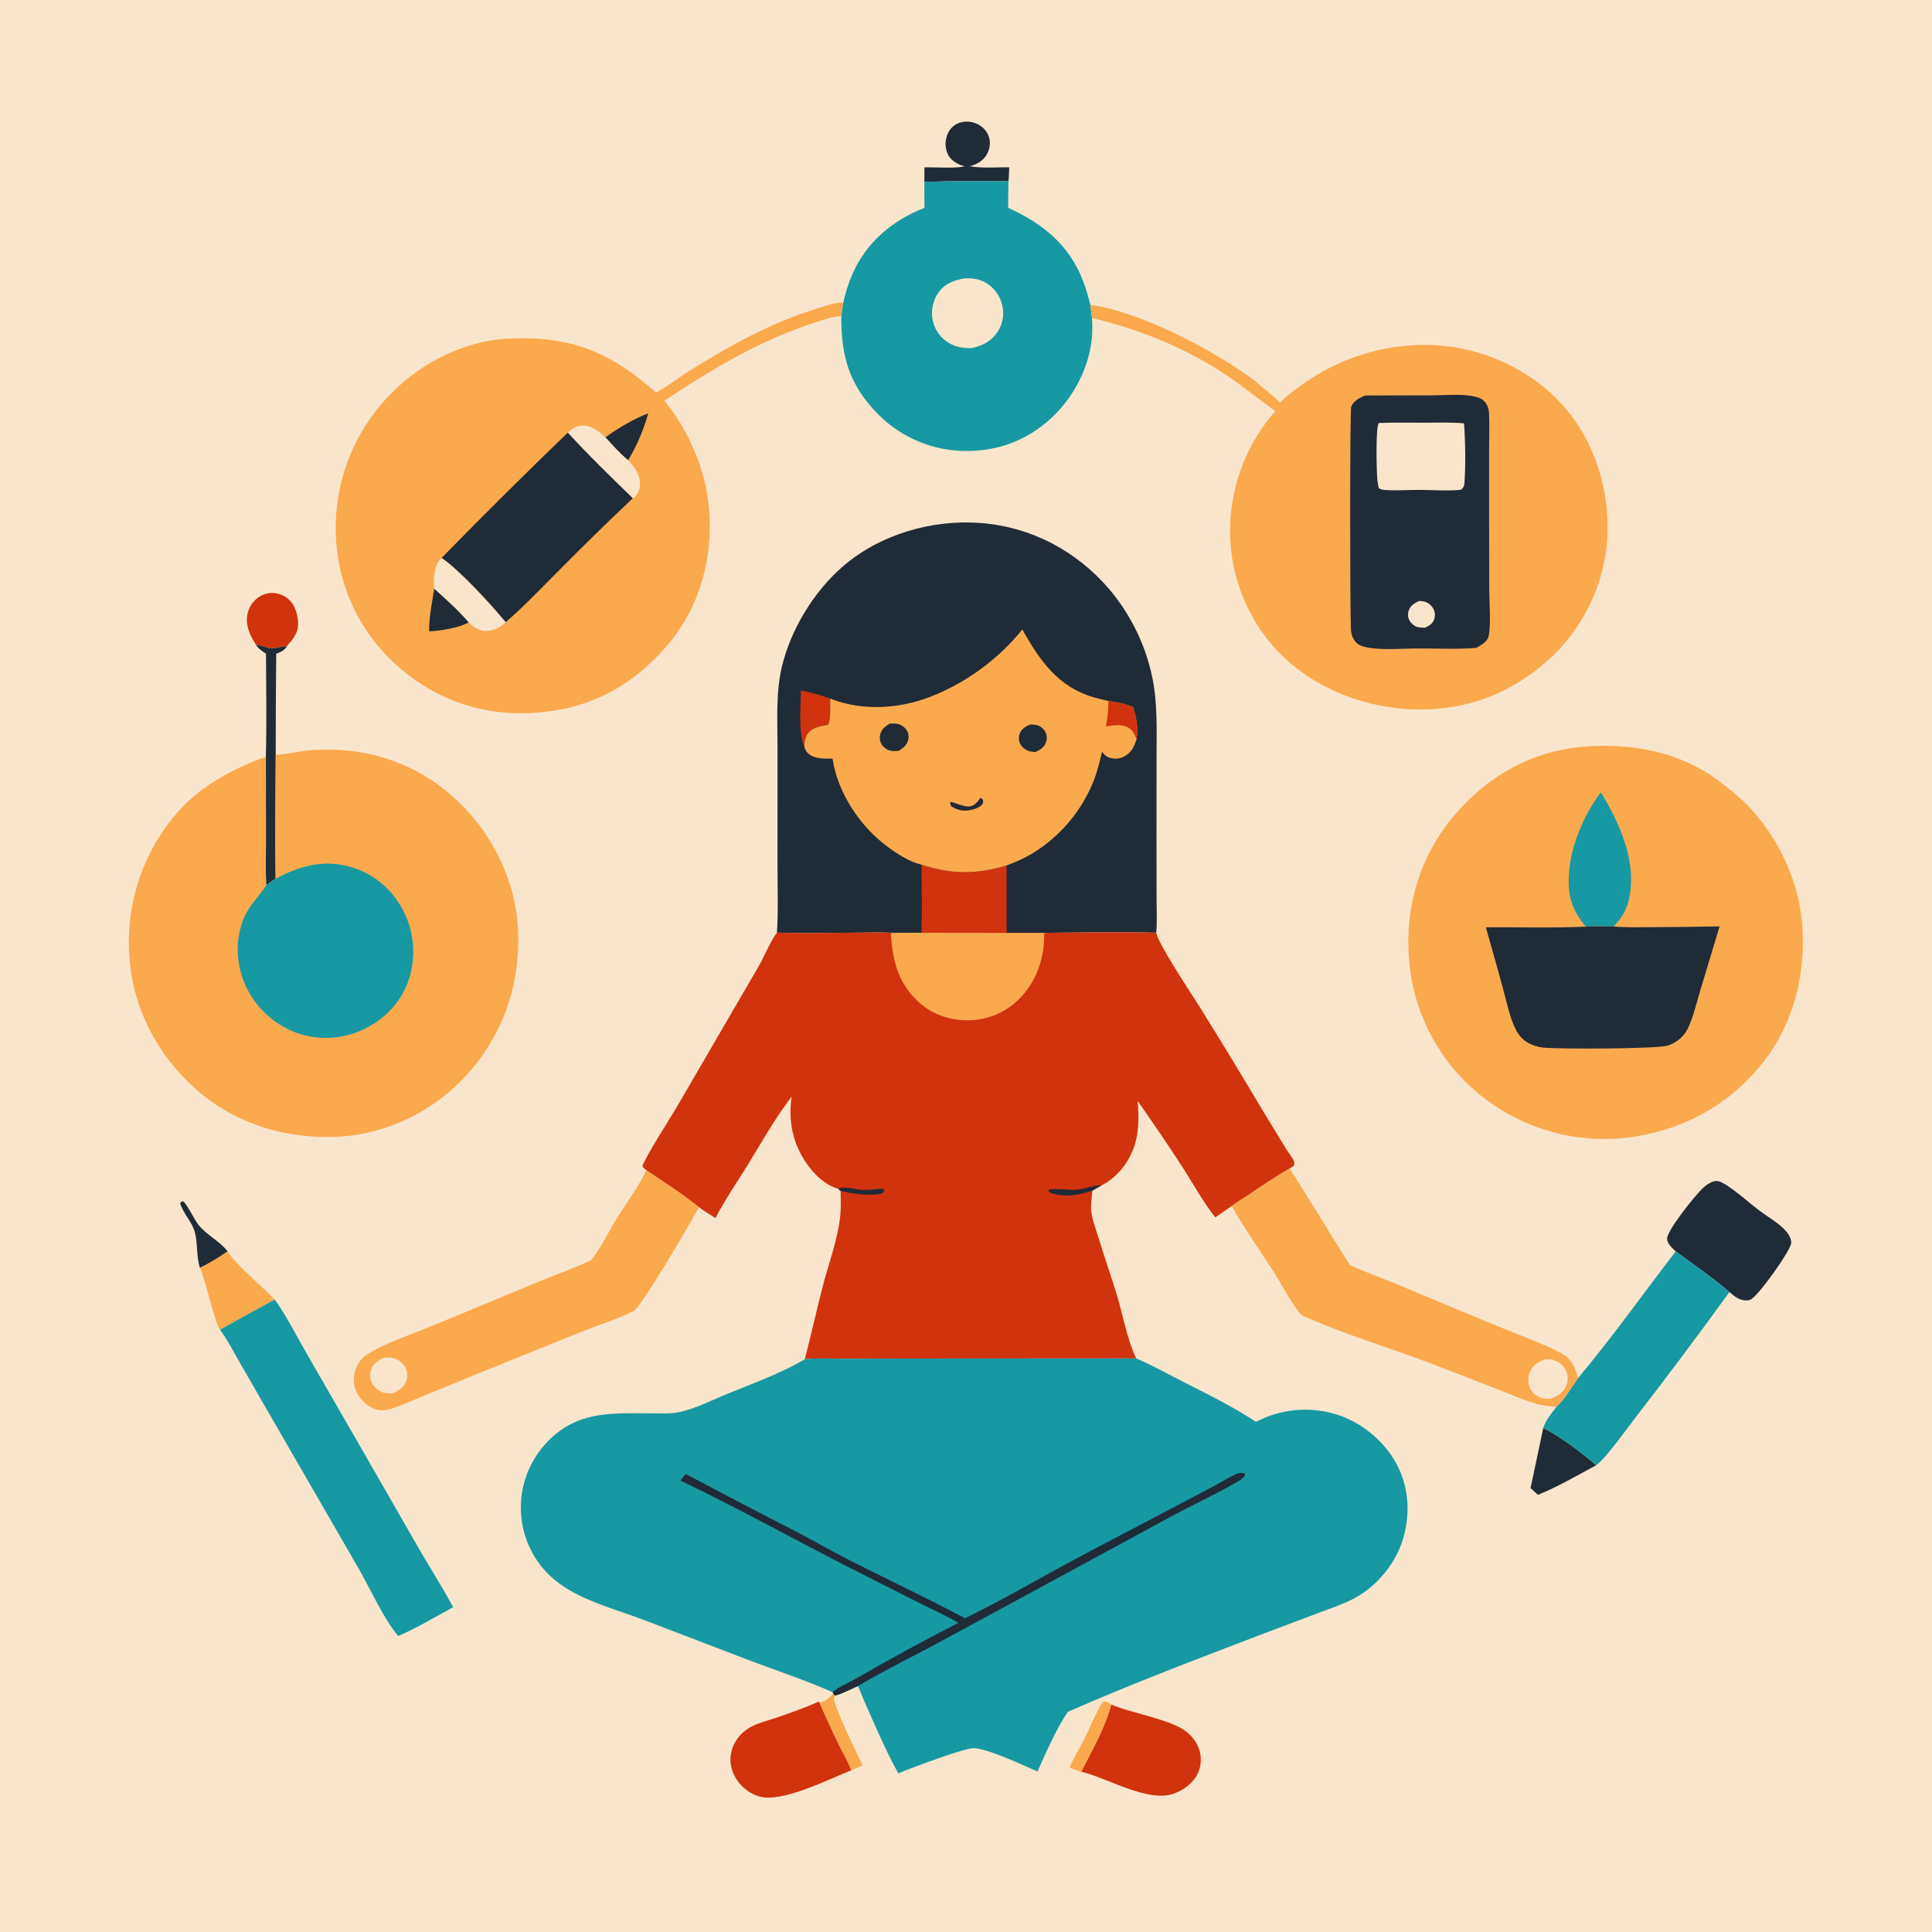
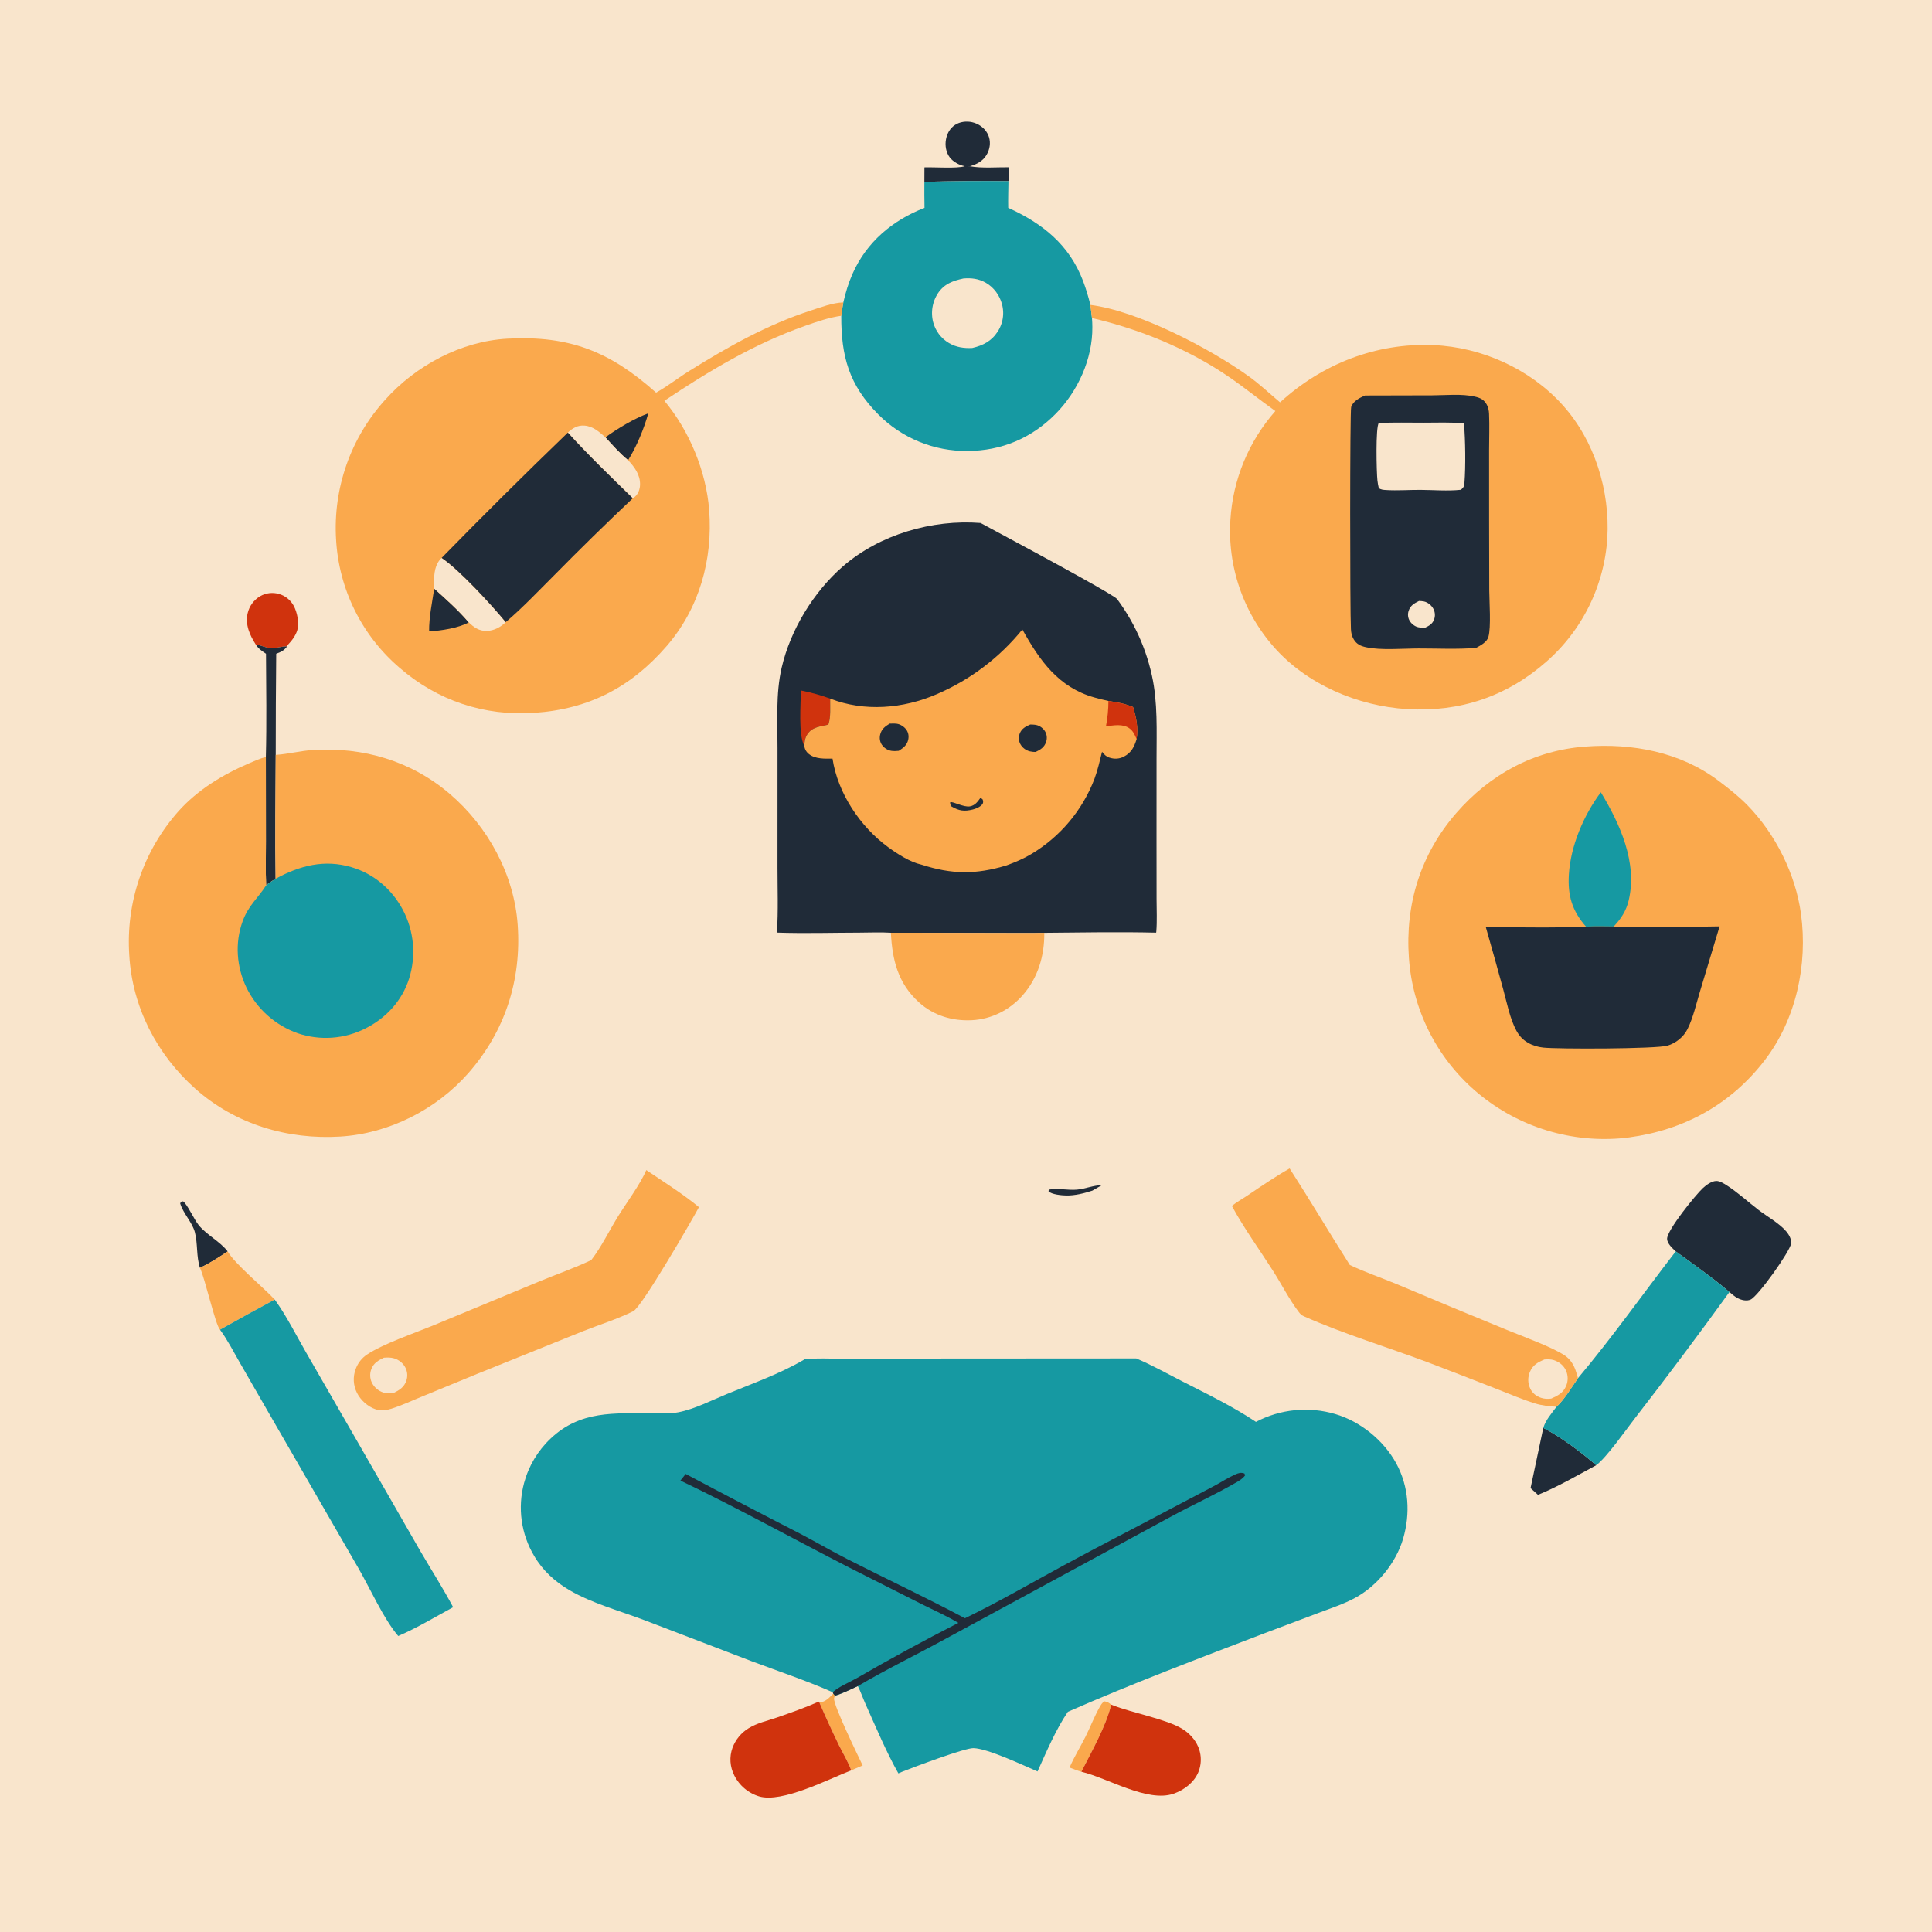
<svg xmlns="http://www.w3.org/2000/svg" width="1024" height="1024">
  <path fill="#F9E5CC" d="M0 0L1024 0L1024 1024L0 1024L0 0Z" />
  <path fill="#FAA94D" d="M566.899 936.838C569.226 931.344 572.508 926.103 575.2 920.766C577.855 915.502 579.99 909.823 582.886 904.711C583.58 903.486 584.121 902.534 585.329 901.749C587.069 901.946 587.58 902.483 588.982 903.484C585.927 915.627 578.759 927.889 573.159 939.058C571.033 938.5 568.957 937.609 566.899 936.838Z" />
  <path fill="#202B38" d="M105.971 671.963C103.994 665.801 104.876 659.306 103.31 653.187C101.942 647.841 97.097 643.24 95.496 637.789C96.125 636.744 95.98 636.999 97.048 636.729C99.202 638.168 102.966 646.527 105.374 649.431C109.797 654.764 116.521 657.89 120.68 663.281C115.921 666.436 111.182 669.585 105.971 671.963Z" />
  <path fill="#FAA94D" d="M441.666 897.639L442.547 898.741C442.388 899.223 442.111 899.68 442.069 900.186C441.754 903.948 454.794 930.597 457.226 935.723L451.174 938.32C449.557 933.858 446.846 929.445 444.735 925.151Q439.239 913.858 434.277 902.321C437.519 902.159 439.54 899.792 441.666 897.639Z" />
  <path fill="#202B38" d="M511.36 88.07C512.226 88.075 513.128 88.025 513.988 88.109C520.494 89.299 528.22 88.581 534.892 88.657C534.802 91.105 534.778 93.572 534.5 96.007Q512.214 95.748 489.936 96.377L489.969 88.709C494.99 88.516 507.452 89.452 511.36 88.07Z" />
  <path fill="#202B38" d="M511.36 88.07C508.522 87.624 505.156 85.736 503.406 83.436C501.377 80.77 500.772 77.016 501.409 73.778C502.008 70.728 503.529 67.93 506.179 66.208C508.819 64.492 512.213 64.077 515.253 64.767C518.604 65.527 521.678 67.671 523.343 70.706C524.866 73.48 525.03 76.648 524.024 79.626C522.75 83.397 520.258 85.703 516.613 87.242C515.765 87.599 514.872 87.859 513.988 88.109C513.128 88.025 512.226 88.075 511.36 88.07Z" />
  <path fill="#202B38" d="M817.977 756.812C827.066 761.485 838.215 769.805 846.033 776.593C836.036 781.957 825.661 788.038 815.159 792.291L811.224 788.732L817.977 756.812Z" />
  <path fill="#D0330D" d="M135.64 341.713C132.433 336.788 129.846 331.038 131.261 325.04Q131.423 324.333 131.656 323.645Q131.889 322.958 132.192 322.299Q132.495 321.639 132.863 321.014Q133.232 320.389 133.663 319.805Q134.094 319.221 134.582 318.684Q135.071 318.147 135.611 317.664Q136.152 317.18 136.74 316.754Q137.328 316.328 137.956 315.965Q138.511 315.648 139.094 315.387Q139.678 315.127 140.285 314.927Q140.892 314.727 141.516 314.588Q142.14 314.45 142.774 314.374Q143.409 314.299 144.048 314.288Q144.687 314.277 145.324 314.329Q145.961 314.382 146.589 314.499Q147.217 314.615 147.831 314.794C151.206 315.747 153.951 317.974 155.644 321.034C157.512 324.41 158.698 330.223 157.578 333.988C156.633 337.165 154.47 339.786 152.226 342.143L152.137 342.633C149.321 342.45 146.699 343.634 143.925 343.576C141.381 343.524 138.952 342.177 136.437 341.818C136.171 341.78 135.905 341.748 135.64 341.713Z" />
  <path fill="#202B38" d="M135.64 341.713C135.905 341.748 136.171 341.78 136.437 341.818C138.952 342.177 141.381 343.524 143.925 343.576C146.699 343.634 149.321 342.45 152.137 342.633C150.489 344.864 148.945 345.54 146.403 346.497Q146.135 373.301 146.142 400.107C146.078 421.975 145.742 443.892 146.091 465.755C144.318 466.852 142.658 467.926 141.06 469.269C140.735 461.529 140.967 453.685 140.95 445.935L140.914 401.301C141.375 383.077 141.088 364.723 140.988 346.492C138.876 345.074 137.039 343.892 135.64 341.713Z" />
  <path fill="#FAA94D" d="M120.68 663.281C124.292 669.755 139.657 682.396 145.624 688.807Q131.037 696.636 116.615 704.766C114.194 702.403 108.679 677.552 105.971 671.963C111.182 669.585 115.921 666.436 120.68 663.281Z" />
  <path fill="#D0330D" d="M588.982 903.484L589.793 903.811C600.146 907.927 618.364 911.168 626.798 916.438C630.36 918.664 633.349 921.864 635.022 925.743Q635.197 926.151 635.352 926.568Q635.506 926.985 635.639 927.409Q635.772 927.833 635.884 928.264Q635.995 928.694 636.085 929.129Q636.174 929.565 636.242 930.004Q636.309 930.443 636.354 930.886Q636.399 931.328 636.421 931.772Q636.444 932.216 636.443 932.66Q636.443 933.105 636.421 933.549Q636.398 933.993 636.353 934.435Q636.308 934.877 636.241 935.316Q636.173 935.756 636.084 936.191Q635.994 936.627 635.883 937.057Q635.771 937.487 635.638 937.911Q635.505 938.335 635.35 938.752Q635.195 939.169 635.02 939.577C632.656 944.942 627.464 948.81 622.031 950.697C608.192 955.503 587.11 942.375 573.159 939.058C578.759 927.889 585.927 915.627 588.982 903.484Z" />
  <path fill="#D0330D" d="M451.174 938.32C439.265 942.915 414.487 955.79 402.323 952.119Q401.798 951.958 401.283 951.772Q400.767 951.585 400.261 951.373Q399.755 951.161 399.26 950.923Q398.766 950.686 398.284 950.424Q397.802 950.162 397.334 949.876Q396.865 949.591 396.412 949.282Q395.959 948.973 395.521 948.642Q395.084 948.31 394.664 947.958Q394.244 947.605 393.842 947.231Q393.44 946.858 393.058 946.465Q392.675 946.072 392.313 945.66Q391.951 945.248 391.609 944.818Q391.268 944.389 390.949 943.943Q390.629 943.497 390.333 943.035Q390.037 942.574 389.764 942.098Q389.491 941.622 389.242 941.133C386.878 936.476 386.458 931.266 388.256 926.341Q388.552 925.544 388.914 924.775Q389.275 924.005 389.699 923.268Q390.123 922.532 390.607 921.833Q391.091 921.134 391.631 920.477Q392.172 919.821 392.765 919.212Q393.358 918.603 393.999 918.045Q394.641 917.487 395.326 916.984Q396.012 916.482 396.737 916.038C401.281 913.194 406.644 912.107 411.663 910.368C419.231 907.747 426.692 905.125 434.021 901.879L434.277 902.321Q439.239 913.858 444.735 925.151C446.846 929.445 449.557 933.858 451.174 938.32Z" />
  <path fill="#202B38" d="M888.169 663.263C886.47 661.648 883.731 659.247 883.596 656.7C883.357 652.19 898.805 633.168 902.66 629.634C904.401 628.038 907.108 626.061 909.577 625.943C911.472 625.853 913.799 627.339 915.324 628.327C921.134 632.092 926.501 637.026 932.004 641.255C936.645 644.823 943.1 648.337 946.843 652.783C948.135 654.318 949.636 656.925 949.344 659.029C948.749 663.335 931.894 686.916 927.899 688.784C925.751 689.789 922.919 689.082 920.944 688.025C919.371 687.183 917.993 685.96 916.637 684.812C907.61 677.1 897.757 670.258 888.169 663.263Z" />
  <path fill="#1699A2" d="M888.169 663.263C897.757 670.258 907.61 677.1 916.637 684.812Q892.013 718.852 866.273 752.055C861.725 757.94 851.547 772.449 846.033 776.593C838.215 769.805 827.066 761.485 817.977 756.812C819.245 752.642 822.411 749.073 824.983 745.614C829.287 741.606 832.969 735.298 836.36 730.472C854.518 708.877 870.917 685.606 888.169 663.263Z" />
  <path fill="#1699A2" d="M145.624 688.807C151.959 697.603 156.964 707.724 162.387 717.115L191.613 767.846L222.838 822.19C228.585 832.045 234.818 841.787 240.168 851.852C230.691 856.995 220.976 862.875 211.084 867.115C203.454 858.264 196.205 842.016 190.194 831.565L142.577 749.099L127.086 722.193C123.745 716.391 120.584 710.166 116.615 704.766Q131.037 696.636 145.624 688.807Z" />
  <path fill="#FAA94D" d="M652.912 639.171C655.314 637.199 658.363 635.544 660.958 633.788C668.393 628.756 675.727 623.752 683.531 619.305C694.412 636.225 704.663 653.501 715.434 670.474C723.53 674.304 732.114 677.217 740.388 680.658Q769.338 692.878 798.419 704.781C806.661 708.191 822.43 713.844 829.284 718.388C832.125 720.271 833.957 723.093 835.078 726.273Q835.798 728.349 836.36 730.472C832.969 735.298 829.287 741.606 824.983 745.614C821.189 745.398 817.185 744.971 813.548 743.836C806.727 741.707 799.951 738.792 793.29 736.196Q775.039 729.011 756.71 722.025C734.979 713.882 712.317 707.072 691.12 697.674C689.74 697.062 689.157 696.426 688.236 695.208C683.269 688.632 679.3 680.754 674.847 673.762C667.55 662.307 659.391 651.097 652.912 639.171Z" />
  <path fill="#F9E5CC" d="M818.59 720.553C820.268 720.449 821.998 720.39 823.618 720.918C826.459 721.844 828.868 723.79 830.057 726.56Q830.258 727.026 830.412 727.51Q830.566 727.994 830.671 728.491Q830.776 728.988 830.831 729.493Q830.886 729.997 830.891 730.505Q830.896 731.013 830.85 731.519Q830.804 732.024 830.708 732.523Q830.612 733.022 830.468 733.509Q830.323 733.995 830.13 734.465C828.562 738.29 825.731 739.709 822.184 741.294C820.356 741.529 818.624 741.465 816.85 740.903C814.266 740.085 812.169 738.372 811.013 735.903Q810.773 735.39 810.589 734.854Q810.404 734.319 810.277 733.767Q810.15 733.215 810.082 732.653Q810.014 732.09 810.006 731.524Q809.997 730.958 810.049 730.394Q810.1 729.83 810.21 729.274Q810.321 728.719 810.489 728.178Q810.658 727.637 810.882 727.117C812.439 723.449 815.068 722.04 818.59 720.553Z" />
  <path fill="#FAA94D" d="M342.544 620.158C351.867 626.504 361.772 632.641 370.457 639.831C366.632 646.97 340.143 692.712 335.677 694.952C327.34 699.133 317.64 702.136 308.942 705.586L262.682 724.243C249.821 729.354 237.072 734.784 224.236 739.971C218.685 742.215 213.089 744.882 207.377 746.674C204.599 747.545 201.911 747.901 199.094 746.955C194.92 745.554 191.15 742.142 189.185 738.23Q188.82 737.506 188.531 736.749Q188.243 735.991 188.034 735.208Q187.825 734.425 187.698 733.625Q187.571 732.824 187.527 732.015Q187.484 731.205 187.524 730.396Q187.564 729.586 187.687 728.785Q187.811 727.984 188.016 727.2Q188.222 726.416 188.507 725.657C189.66 722.499 191.702 719.826 194.502 717.961C202.968 712.322 219.313 706.719 229.232 702.674L285.917 679.158C295.021 675.381 304.512 672.103 313.392 667.861C318.77 660.836 322.711 652.63 327.337 645.089C331.737 637.915 339.494 627.545 342.544 620.158Z" />
  <path fill="#F9E5CC" d="M203.49 719.611C205.327 719.505 207.072 719.421 208.857 719.949C211.419 720.706 213.676 722.512 214.887 724.904Q215.086 725.295 215.245 725.704Q215.404 726.113 215.523 726.536Q215.641 726.959 215.716 727.391Q215.792 727.824 215.825 728.261Q215.858 728.699 215.847 729.138Q215.837 729.577 215.783 730.012Q215.729 730.448 215.632 730.876Q215.535 731.304 215.397 731.721C214.241 735.261 211.672 736.827 208.484 738.385C206.606 738.517 204.804 738.632 202.994 738.009C200.423 737.122 198.203 735.197 197.049 732.725C196.006 730.489 195.944 727.991 196.808 725.688C198.031 722.428 200.495 721.044 203.49 719.611Z" />
  <path fill="#1699A2" d="M489.936 96.377Q512.214 95.748 534.5 96.007C534.442 100.716 534.272 105.452 534.376 110.16C552.677 118.486 566.778 129.752 574.076 149.025C575.613 153.082 576.89 157.409 577.93 161.621Q578.398 165.091 578.771 168.572Q578.952 170.915 578.964 173.264C579.149 190.224 571.278 207.426 559.471 219.377C546.748 232.255 530.831 238.97 512.737 239.03Q511.103 239.047 509.47 238.982Q507.837 238.918 506.209 238.772Q504.582 238.627 502.963 238.4Q501.345 238.173 499.74 237.866Q498.134 237.56 496.547 237.173Q494.959 236.787 493.392 236.322Q491.825 235.857 490.284 235.314Q488.742 234.772 487.23 234.153Q485.717 233.535 484.237 232.841Q482.757 232.148 481.314 231.382Q479.87 230.616 478.466 229.78Q477.063 228.943 475.703 228.037Q474.342 227.131 473.029 226.159Q471.715 225.187 470.452 224.15Q469.189 223.113 467.978 222.015Q466.768 220.917 465.614 219.76C449.99 204.046 445.818 188.906 445.894 167.381C446.149 164.994 446.565 162.654 446.985 160.292C448.181 155.066 449.7 149.999 451.873 145.089C459.307 128.296 473.101 116.724 490.01 110.168Q489.879 103.273 489.936 96.377Z" />
  <path fill="#F9E5CC" d="M510.659 147.602C514.881 147.257 518.71 147.712 522.457 149.843C526.732 152.275 529.851 156.533 531.085 161.276Q531.208 161.732 531.306 162.195Q531.405 162.657 531.479 163.123Q531.553 163.59 531.603 164.06Q531.652 164.53 531.677 165.002Q531.702 165.474 531.702 165.946Q531.702 166.419 531.677 166.891Q531.652 167.363 531.602 167.833Q531.553 168.303 531.479 168.769Q531.404 169.236 531.306 169.698Q531.207 170.16 531.084 170.617Q530.962 171.073 530.815 171.522Q530.668 171.972 530.498 172.412Q530.329 172.853 530.136 173.285Q529.943 173.716 529.728 174.137Q529.512 174.558 529.275 174.966Q529.038 175.375 528.78 175.771C525.549 180.81 520.966 183.131 515.33 184.441C510.917 184.66 506.852 184.109 502.984 181.835Q502.213 181.384 501.489 180.859Q500.766 180.334 500.098 179.74Q499.429 179.147 498.822 178.49Q498.216 177.834 497.676 177.121Q497.137 176.408 496.67 175.646Q496.204 174.884 495.814 174.079Q495.425 173.275 495.116 172.436Q494.808 171.597 494.583 170.732Q494.462 170.256 494.365 169.774Q494.268 169.292 494.196 168.806Q494.124 168.32 494.077 167.831Q494.03 167.341 494.008 166.85Q493.985 166.359 493.988 165.868Q493.991 165.377 494.019 164.886Q494.047 164.395 494.1 163.907Q494.153 163.418 494.231 162.933Q494.308 162.447 494.411 161.967Q494.513 161.486 494.64 161.011Q494.767 160.536 494.918 160.069Q495.068 159.601 495.243 159.142Q495.417 158.682 495.615 158.232Q495.813 157.782 496.033 157.343Q496.253 156.904 496.496 156.476Q496.738 156.049 497.002 155.634C500.35 150.483 504.976 148.839 510.659 147.602Z" />
  <path fill="#FAA94D" d="M577.93 161.621C603.075 164.771 641.078 184.546 661.779 199.39C667.717 203.647 672.877 208.596 678.455 213.251C700.814 192.849 729.426 181.623 759.799 182.917C785.383 184.006 810.951 195.541 828.179 214.641C845.219 233.535 853.387 260.115 851.906 285.282Q851.829 286.446 851.724 287.607Q851.619 288.768 851.485 289.927Q851.352 291.085 851.19 292.24Q851.028 293.395 850.838 294.546Q850.648 295.696 850.43 296.842Q850.212 297.987 849.966 299.127Q849.72 300.267 849.446 301.4Q849.172 302.534 848.871 303.66Q848.569 304.787 848.24 305.906Q847.911 307.024 847.555 308.135Q847.198 309.245 846.815 310.346Q846.432 311.448 846.021 312.539Q845.611 313.631 845.174 314.712Q844.738 315.794 844.275 316.864Q843.811 317.934 843.322 318.993Q842.833 320.051 842.318 321.097Q841.803 322.144 841.263 323.177Q840.723 324.21 840.157 325.23Q839.592 326.25 839.001 327.256Q838.411 328.262 837.797 329.253Q837.182 330.244 836.543 331.219Q835.904 332.195 835.242 333.155Q834.579 334.114 833.894 335.057Q833.208 336.001 832.499 336.927Q831.791 337.853 831.06 338.762Q830.329 339.67 829.576 340.56Q828.823 341.451 828.048 342.323Q827.273 343.194 826.478 344.047Q825.682 344.899 824.866 345.732Q824.049 346.565 823.213 347.377Q822.376 348.19 821.52 348.982Q820.664 349.773 819.789 350.544C798.815 369.08 773.833 377.531 745.824 375.834C719.669 374.25 692.634 362.761 675.167 342.919Q674.411 342.061 673.677 341.184Q672.943 340.307 672.231 339.413Q671.519 338.518 670.828 337.607Q670.138 336.695 669.471 335.767Q668.803 334.838 668.158 333.894Q667.514 332.949 666.893 331.99Q666.271 331.03 665.674 330.055Q665.076 329.08 664.503 328.09Q663.93 327.101 663.381 326.098Q662.832 325.095 662.308 324.079Q661.784 323.062 661.285 322.033Q660.786 321.005 660.312 319.964Q659.839 318.923 659.391 317.871Q658.943 316.819 658.521 315.756Q658.099 314.693 657.703 313.621Q657.308 312.548 656.938 311.466Q656.569 310.383 656.227 309.292Q655.884 308.202 655.568 307.103Q655.253 306.003 654.964 304.897Q654.676 303.791 654.414 302.677Q654.153 301.564 653.919 300.445Q653.685 299.326 653.479 298.201Q653.272 297.076 653.094 295.947Q652.915 294.818 652.764 293.684Q652.613 292.551 652.49 291.414Q652.367 290.277 652.272 289.138Q652.177 287.998 652.109 286.857Q652.042 285.715 652.003 284.572Q651.964 283.43 651.953 282.286Q651.942 281.143 651.959 280Q651.977 278.856 652.022 277.714Q652.067 276.571 652.14 275.43Q652.263 273.451 652.468 271.478Q652.673 269.506 652.959 267.544Q653.245 265.582 653.612 263.633Q653.979 261.684 654.426 259.752Q654.872 257.82 655.399 255.908Q655.925 253.996 656.53 252.108Q657.134 250.219 657.816 248.357Q658.499 246.495 659.257 244.663Q660.015 242.831 660.849 241.031Q661.682 239.232 662.589 237.468Q663.496 235.705 664.475 233.98Q665.454 232.256 666.503 230.573Q667.552 228.89 668.67 227.252Q669.788 225.615 670.972 224.024Q672.156 222.434 673.405 220.894Q674.655 219.353 675.966 217.866C667.291 211.702 658.996 204.894 650.174 198.965C628.702 184.535 603.863 174.458 578.771 168.572Q578.398 165.091 577.93 161.621Z" />
  <path fill="#202B38" d="M723.482 209.626L759.129 209.539C766.354 209.512 774.712 208.604 781.735 210.225C784.625 210.893 786.494 211.772 788.002 214.433C788.848 215.927 789.153 217.684 789.231 219.38C789.523 225.744 789.245 232.227 789.245 238.604L789.254 276.251L789.335 312.953C789.369 318.871 790.37 332.458 788.874 337.59C788.054 340.404 784.744 342.067 782.369 343.389C772.406 344.226 762.025 343.678 752.019 343.688C743.775 343.696 731.803 344.777 723.923 343.009C721.09 342.374 719.061 341.434 717.519 338.881C716.478 337.156 716.136 335.453 716.024 333.462C715.496 324.027 715.45 217.564 716.157 215.676C717.393 212.377 720.495 210.989 723.482 209.626Z" />
  <path fill="#F9E5CC" d="M752.104 318.523C752.966 318.564 753.861 318.598 754.707 318.777C756.804 319.222 758.773 320.876 759.752 322.754Q759.919 323.078 760.051 323.417Q760.183 323.756 760.279 324.107Q760.375 324.458 760.434 324.818Q760.493 325.177 760.514 325.541Q760.534 325.904 760.517 326.268Q760.5 326.632 760.444 326.992Q760.389 327.351 760.296 327.703Q760.203 328.056 760.074 328.396C759.21 330.697 757.434 331.713 755.312 332.697C754.138 332.67 752.899 332.679 751.743 332.452C749.978 332.105 748.158 330.674 747.223 329.167Q747.04 328.87 746.891 328.556Q746.742 328.241 746.627 327.912Q746.513 327.583 746.434 327.244Q746.356 326.905 746.315 326.559Q746.274 326.213 746.271 325.865Q746.268 325.517 746.302 325.17Q746.336 324.824 746.408 324.483Q746.48 324.142 746.588 323.811C747.513 320.92 749.531 319.811 752.104 318.523Z" />
  <path fill="#F9E5CC" d="M730.793 224.202C738.659 223.835 746.647 224.043 754.526 224.039C761.617 224.035 768.887 223.726 775.947 224.387C776.682 233.391 776.876 247.037 776.177 256.044C776.033 257.893 775.699 258.402 774.296 259.6C767.265 260.342 759.829 259.677 752.744 259.652C746.794 259.631 740.691 260.086 734.761 259.737C733.286 259.65 731.961 259.608 730.777 258.694C730.469 257.343 730.218 255.992 730.063 254.614C729.582 250.334 729.038 226.415 730.793 224.202Z" />
  <path fill="#FAA94D" d="M347.734 208.108C353.851 204.714 359.381 200.302 365.319 196.608C385.906 183.799 406.594 172.109 429.761 164.588C435.11 162.852 441.374 160.45 446.985 160.292C446.565 162.654 446.149 164.994 445.894 167.381C439.315 168.307 432.842 170.552 426.593 172.759C399.714 182.252 375.719 196.654 352.132 212.424C365.325 228.226 374.27 249.735 375.87 270.284C377.912 296.509 370.633 322.517 353.263 342.531C334.448 364.211 312.247 375.817 283.318 377.816C256.717 379.654 231.803 371.381 211.684 353.852Q210.76 353.06 209.856 352.245Q208.952 351.43 208.069 350.593Q207.186 349.755 206.325 348.896Q205.463 348.036 204.624 347.156Q203.784 346.275 202.967 345.373Q202.15 344.471 201.356 343.549Q200.562 342.627 199.791 341.685Q199.02 340.743 198.274 339.782Q197.527 338.821 196.805 337.842Q196.083 336.862 195.386 335.865Q194.688 334.868 194.017 333.853Q193.345 332.838 192.699 331.807Q192.053 330.776 191.433 329.729Q190.813 328.681 190.22 327.619Q189.626 326.556 189.06 325.479Q188.494 324.402 187.955 323.311Q187.416 322.22 186.905 321.116Q186.393 320.011 185.91 318.894Q185.427 317.778 184.972 316.649Q184.517 315.52 184.091 314.38Q183.664 313.241 183.267 312.09Q182.869 310.94 182.501 309.78Q182.133 308.62 181.794 307.452Q181.455 306.283 181.146 305.106Q180.836 303.929 180.557 302.745Q180.277 301.56 180.027 300.369Q179.778 299.178 179.558 297.981Q179.338 296.784 179.149 295.582Q178.96 294.38 178.801 293.174Q178.642 291.967 178.514 290.757Q178.385 289.547 178.287 288.334Q178.189 287.121 178.122 285.906Q178.046 284.65 178.001 283.392Q177.956 282.135 177.942 280.876Q177.929 279.618 177.947 278.36Q177.964 277.102 178.013 275.844Q178.063 274.587 178.143 273.331Q178.223 272.075 178.335 270.822Q178.447 269.568 178.59 268.318Q178.732 267.068 178.906 265.822Q179.08 264.575 179.285 263.334Q179.49 262.092 179.726 260.856Q179.962 259.62 180.228 258.39Q180.495 257.16 180.792 255.938Q181.089 254.715 181.417 253.5Q181.744 252.285 182.102 251.078Q182.459 249.872 182.847 248.674Q183.234 247.477 183.652 246.29Q184.069 245.103 184.516 243.926Q184.962 242.75 185.438 241.585Q185.914 240.42 186.419 239.267Q186.924 238.115 187.457 236.975Q187.99 235.835 188.552 234.709Q189.113 233.583 189.703 232.471Q190.292 231.359 190.909 230.262Q191.526 229.166 192.17 228.085Q192.814 227.004 193.485 225.939Q194.156 224.874 194.853 223.826Q195.55 222.779 196.273 221.749Q196.996 220.719 197.744 219.707Q198.493 218.696 199.266 217.703Q200.039 216.71 200.837 215.737Q201.635 214.764 202.457 213.811Q203.279 212.858 204.124 211.926C220.378 193.735 244.473 180.815 268.993 179.506C302.044 177.742 323.455 186.445 347.734 208.108Z" />
  <path fill="#202B38" d="M320.87 231.788C327.632 226.945 335.798 222.018 343.614 219.062C341.316 227.232 337.424 236.704 332.899 243.902C328.462 240.316 324.707 235.988 320.87 231.788Z" />
  <path fill="#202B38" d="M230.146 311.961C236.465 317.638 242.949 323.398 248.46 329.874C242.886 332.905 233.777 334.29 227.447 334.63C227.354 327.143 229.038 319.36 230.146 311.961Z" />
  <path fill="#F9E5CC" d="M300.956 229.292C303.55 226.899 306.106 225.307 309.784 225.584C314.334 225.927 317.633 228.916 320.87 231.788C324.707 235.988 328.462 240.316 332.899 243.902C336.309 247.513 339.379 251.68 339.24 256.927C339.178 259.238 338.32 261.682 336.552 263.257C336.006 263.743 335.938 263.755 335.389 264.086C323.794 252.787 311.824 241.268 300.956 229.292Z" />
  <path fill="#F9E5CC" d="M234.076 295.697C243.521 302.03 260.546 320.62 268.053 329.738C265.428 332.383 261.768 334.316 257.991 334.399C253.981 334.488 251.231 332.574 248.46 329.874C242.949 323.398 236.465 317.638 230.146 311.961C229.899 310.949 229.943 309.709 229.978 308.669C230.138 303.926 230.41 299.127 234.076 295.697Z" />
  <path fill="#202B38" d="M234.076 295.697Q267.02 261.995 300.956 229.292C311.824 241.268 323.794 252.787 335.389 264.086Q314.153 284.164 293.647 304.987C285.285 313.333 277.04 322.061 268.053 329.738C260.546 320.62 243.521 302.03 234.076 295.697Z" />
  <path fill="#FAA94D" d="M146.142 400.107L146.602 400.078C153.067 399.607 159.372 397.92 165.888 397.515C192.562 395.858 217.985 403.305 238.445 420.821C258.616 438.092 272.474 463.447 274.377 490.084C276.473 519.42 267.688 546.652 248.158 568.854C231.19 588.144 206.136 600.813 180.413 602.404C152.347 604.14 124.718 595.886 103.565 577.079C83.049 558.839 70.082 533.689 68.513 506.139Q68.428 504.851 68.374 503.562Q68.321 502.272 68.299 500.982Q68.277 499.692 68.287 498.401Q68.298 497.111 68.34 495.821Q68.382 494.531 68.456 493.243Q68.53 491.955 68.636 490.668Q68.742 489.382 68.879 488.099Q69.017 486.816 69.187 485.537Q69.356 484.257 69.557 482.982Q69.758 481.708 69.99 480.438Q70.223 479.169 70.487 477.906Q70.751 476.642 71.045 475.386Q71.34 474.13 71.666 472.881Q71.992 471.632 72.349 470.392Q72.706 469.152 73.093 467.921Q73.481 466.69 73.898 465.469Q74.316 464.248 74.764 463.037Q75.211 461.827 75.689 460.628Q76.166 459.429 76.674 458.243Q77.181 457.056 77.717 455.882Q78.253 454.708 78.818 453.548Q79.383 452.388 79.977 451.242Q80.571 450.096 81.193 448.965Q81.815 447.835 82.464 446.72Q83.114 445.605 83.791 444.506Q84.468 443.407 85.172 442.326Q85.876 441.244 86.607 440.18Q87.337 439.116 88.094 438.071Q88.85 437.026 89.633 435.999Q90.415 434.973 91.222 433.966Q92.03 432.959 92.862 431.973Q93.694 430.987 94.55 430.021C104.764 418.609 118.117 410.498 132.112 404.529C134.844 403.364 137.999 401.86 140.914 401.301L140.95 445.935C140.967 453.685 140.735 461.529 141.06 469.269C142.658 467.926 144.318 466.852 146.091 465.755C145.742 443.892 146.078 421.975 146.142 400.107Z" />
  <path fill="#1699A2" d="M146.091 465.755C158.939 458.765 171.999 455.346 186.418 459.663C198.24 463.202 207.762 471.373 213.521 482.236Q214.071 483.277 214.569 484.344Q215.067 485.411 215.511 486.501Q215.955 487.591 216.345 488.702Q216.735 489.813 217.069 490.942Q217.403 492.071 217.681 493.215Q217.959 494.36 218.18 495.516Q218.4 496.673 218.563 497.839Q218.727 499.005 218.832 500.177Q218.937 501.35 218.984 502.526Q219.031 503.703 219.019 504.88Q219.008 506.057 218.938 507.233Q218.868 508.408 218.74 509.578Q218.612 510.749 218.426 511.911Q218.24 513.074 217.997 514.226Q217.753 515.378 217.453 516.516Q217.153 517.655 216.797 518.777C213.093 530.406 204.597 539.631 193.748 545.062Q192.717 545.586 191.662 546.059Q190.606 546.531 189.529 546.95Q188.451 547.37 187.354 547.734Q186.257 548.099 185.143 548.409Q184.029 548.719 182.9 548.973Q181.772 549.227 180.633 549.425Q179.494 549.622 178.346 549.763Q177.198 549.904 176.045 549.987Q174.891 550.07 173.735 550.096Q172.579 550.121 171.423 550.089Q170.268 550.057 169.115 549.968Q167.962 549.878 166.815 549.732Q165.668 549.585 164.53 549.381Q163.391 549.177 162.265 548.917Q161.138 548.657 160.026 548.341Q158.913 548.025 157.818 547.654Q156.719 547.266 155.64 546.825Q154.561 546.384 153.504 545.891Q152.448 545.398 151.416 544.855Q150.385 544.312 149.381 543.719Q148.377 543.126 147.403 542.486Q146.429 541.845 145.488 541.158Q144.546 540.471 143.639 539.739Q142.731 539.007 141.86 538.232Q140.99 537.457 140.157 536.641Q139.325 535.825 138.533 534.969Q137.741 534.114 136.992 533.221Q136.243 532.328 135.537 531.4Q134.832 530.472 134.173 529.51Q133.513 528.549 132.901 527.557Q132.289 526.565 131.726 525.544Q131.162 524.524 130.649 523.477C125.367 512.462 124.402 499.8 128.606 488.297C131.696 479.844 136.537 476.318 141.06 469.269C142.658 467.926 144.318 466.852 146.091 465.755Z" />
  <path fill="#FAA94D" d="M840.153 395.706C865.17 393.802 890.666 398.555 911.007 413.94C916.289 417.935 921.611 422.115 926.238 426.857C941.109 442.095 951.733 463.441 954.574 484.483C958.188 511.257 952.015 540.179 935.409 561.86C917.41 585.357 892.587 598.928 863.489 602.845Q860.999 603.178 858.496 603.388Q857.204 603.488 855.911 603.556Q854.617 603.625 853.322 603.661Q852.027 603.697 850.732 603.701Q849.436 603.705 848.141 603.677Q846.846 603.649 845.552 603.589Q844.258 603.529 842.965 603.437Q841.673 603.345 840.384 603.221Q839.094 603.097 837.808 602.941Q836.522 602.785 835.24 602.597Q833.958 602.409 832.682 602.19Q831.405 601.971 830.134 601.72Q828.863 601.469 827.599 601.187Q826.334 600.904 825.077 600.591Q823.82 600.277 822.572 599.933Q821.323 599.588 820.083 599.213Q818.843 598.838 817.613 598.432Q816.383 598.026 815.163 597.59Q813.943 597.153 812.734 596.687Q811.526 596.221 810.329 595.725Q809.132 595.229 807.948 594.703Q806.764 594.178 805.593 593.623Q804.422 593.068 803.266 592.485Q802.109 591.901 800.967 591.289Q799.826 590.677 798.699 590.037Q797.573 589.397 796.463 588.73Q795.353 588.062 794.259 587.367Q793.166 586.672 792.09 585.95Q791.015 585.228 789.957 584.48Q788.899 583.732 787.861 582.958Q786.822 582.184 785.803 581.384Q784.784 580.584 783.784 579.76Q782.785 578.935 781.807 578.086Q780.857 577.26 779.927 576.411Q778.997 575.563 778.089 574.691Q777.18 573.82 776.293 572.927Q775.406 572.033 774.542 571.118Q773.677 570.203 772.835 569.268Q771.993 568.332 771.174 567.376Q770.355 566.419 769.56 565.443Q768.765 564.467 767.994 563.472Q767.223 562.477 766.477 561.463Q765.731 560.449 765.01 559.417Q764.288 558.385 763.593 557.336Q762.897 556.287 762.227 555.221Q761.558 554.155 760.914 553.073Q760.271 551.991 759.655 550.893Q759.038 549.796 758.449 548.683Q757.859 547.571 757.297 546.444Q756.735 545.318 756.201 544.178Q755.667 543.038 755.161 541.885Q754.655 540.733 754.177 539.568Q753.7 538.403 753.251 537.227Q752.802 536.051 752.382 534.864Q751.963 533.677 751.572 532.48Q751.181 531.283 750.82 530.077Q750.459 528.871 750.128 527.657Q749.796 526.443 749.495 525.22Q749.193 523.998 748.922 522.769Q748.651 521.539 748.409 520.304Q748.168 519.068 747.957 517.827Q747.747 516.586 747.566 515.34Q747.386 514.094 747.237 512.844Q747.087 511.594 746.968 510.341Q746.849 509.088 746.761 507.832C744.693 479.331 752.931 452.759 771.772 431.026C789.571 410.497 813.03 397.721 840.153 395.706Z" />
  <path fill="#1699A2" d="M848.477 419.93C858.599 436.635 867.992 457.205 863.229 477.262C861.91 482.816 859.161 487.014 855.281 491.067C850.397 491.018 845.499 490.884 840.62 491.153C833.223 482.756 830.851 474.653 831.526 463.536C832.45 448.313 839.394 432.046 848.477 419.93Z" />
  <path fill="#202B38" d="M855.281 491.067C861.717 491.661 868.344 491.432 874.809 491.425Q893.113 491.347 911.414 491.003L901.013 525.523C899.041 532.04 897.451 539.319 894.417 545.428C892.352 549.584 888.275 552.877 883.82 554.205C877.866 555.98 825.652 556.088 817.954 555.243C815.002 554.919 812.351 554.14 809.77 552.63C807.077 551.055 805.16 548.962 803.692 546.222C800.214 539.73 798.701 531.487 796.751 524.414Q792.247 507.922 787.537 491.488C805.185 491.376 822.997 491.913 840.62 491.153C845.499 490.884 850.397 491.018 855.281 491.067Z" />
-   <path fill="#202B38" d="M411.786 494.304C412.544 482.891 412.091 471.187 412.089 459.747L412.103 396.684C412.153 382.653 411.108 367.601 414.295 353.886C418.959 333.816 431.176 313.756 446.699 300.243C466.238 283.233 494.156 275.207 519.744 277.195C546.69 279.288 570.677 292.032 588.124 312.516Q590.187 314.968 592.098 317.541Q594.008 320.114 595.76 322.797Q597.511 325.481 599.098 328.265Q600.684 331.05 602.098 333.925Q603.513 336.801 604.751 339.757Q605.989 342.712 607.047 345.738Q608.104 348.763 608.976 351.847Q609.848 354.93 610.532 358.061C613.682 372.195 612.987 387.559 612.991 401.975L612.976 445.153L613.001 476.578C613.006 482.211 613.313 488.053 612.871 493.658C612.853 493.886 612.812 494.111 612.782 494.338C593.072 493.885 573.217 494.235 553.501 494.416C546.868 494.619 540.191 494.491 533.552 494.51L488.416 494.4L472.185 494.382C466.699 494.029 461.012 494.311 455.5 494.323C440.96 494.354 426.313 494.794 411.786 494.304Z" />
+   <path fill="#202B38" d="M411.786 494.304C412.544 482.891 412.091 471.187 412.089 459.747L412.103 396.684C412.153 382.653 411.108 367.601 414.295 353.886C418.959 333.816 431.176 313.756 446.699 300.243C466.238 283.233 494.156 275.207 519.744 277.195Q590.187 314.968 592.098 317.541Q594.008 320.114 595.76 322.797Q597.511 325.481 599.098 328.265Q600.684 331.05 602.098 333.925Q603.513 336.801 604.751 339.757Q605.989 342.712 607.047 345.738Q608.104 348.763 608.976 351.847Q609.848 354.93 610.532 358.061C613.682 372.195 612.987 387.559 612.991 401.975L612.976 445.153L613.001 476.578C613.006 482.211 613.313 488.053 612.871 493.658C612.853 493.886 612.812 494.111 612.782 494.338C593.072 493.885 573.217 494.235 553.501 494.416C546.868 494.619 540.191 494.491 533.552 494.51L488.416 494.4L472.185 494.382C466.699 494.029 461.012 494.311 455.5 494.323C440.96 494.354 426.313 494.794 411.786 494.304Z" />
  <path fill="#D0330D" d="M424.471 365.953Q432.402 367.511 439.998 370.273C439.939 374.55 440.451 379.994 439.042 384.06C434.879 385.048 430.52 385.243 427.925 389.174C426.689 391.046 426.42 393.094 426.292 395.283C423.048 389.512 424.464 372.987 424.471 365.953Z" />
-   <path fill="#D0330D" d="M488.46 458.298C504.542 463.499 517.287 463.598 533.479 458.681L533.552 494.51L488.416 494.4C488.768 482.394 488.494 470.311 488.46 458.298Z" />
  <path fill="#FAA94D" d="M439.998 370.273C458.144 377.372 478.732 375.628 496.44 367.956Q499.745 366.541 502.959 364.928Q506.172 363.315 509.282 361.511Q512.392 359.706 515.387 357.716Q518.381 355.726 521.25 353.558Q524.118 351.39 526.85 349.053Q529.582 346.715 532.167 344.216Q534.751 341.716 537.18 339.065Q539.609 336.414 541.872 333.62C550.961 350.016 561.01 364.321 579.957 369.648C582.43 370.343 584.966 371.028 587.486 371.523C592.016 372.176 596.293 372.96 600.532 374.743C602.305 380.292 603.342 385.927 602.43 391.741C601.196 395.777 599.647 398.966 595.697 401.018C593.222 402.303 590.569 402.412 587.941 401.533C586.161 400.938 585.231 399.895 584.107 398.455C582.895 403.249 581.81 408.189 580.078 412.824Q579.487 414.369 578.833 415.888Q578.178 417.407 577.461 418.898Q576.744 420.389 575.965 421.848Q575.187 423.307 574.348 424.733Q573.51 426.159 572.613 427.549Q571.716 428.939 570.761 430.29Q569.807 431.641 568.798 432.951Q567.788 434.262 566.725 435.529Q565.662 436.796 564.547 438.018Q563.432 439.24 562.267 440.414Q561.102 441.589 559.89 442.714Q558.677 443.839 557.418 444.912Q556.16 445.986 554.858 447.006Q553.556 448.026 552.213 448.991Q550.869 449.957 549.487 450.865Q548.105 451.774 546.686 452.624C542.477 455.153 538.082 457.004 533.479 458.681C517.287 463.598 504.542 463.499 488.46 458.298C482.451 456.991 475.761 452.686 470.843 449.1C455.958 438.248 444.032 420.427 441.252 402.092C437.217 402.119 432.223 402.368 428.848 399.745C427.368 398.595 426.528 397.132 426.292 395.283C426.42 393.094 426.689 391.046 427.925 389.174C430.52 385.243 434.879 385.048 439.042 384.06C440.451 379.994 439.939 374.55 439.998 370.273Z" />
  <path fill="#202B38" d="M519.716 422.777L520.881 423.804C521.089 424.849 521.319 425.433 520.572 426.365C519.462 427.749 517.206 428.664 515.543 429.071C511.032 430.175 508.295 429.775 504.294 427.43C503.732 426.58 503.586 426.212 503.615 425.189C505.079 424.657 510.696 427.977 514.08 427.392C516.82 426.919 518.187 424.891 519.716 422.777Z" />
  <path fill="#202B38" d="M546.04 384.001C547.083 384.034 548.169 384.042 549.195 384.25C551.133 384.644 552.967 386.025 553.947 387.728C554.91 389.402 555.074 391.379 554.468 393.206C553.508 396.101 551.521 397.311 548.893 398.557C547.858 398.56 546.837 398.479 545.83 398.227C543.717 397.699 541.775 396.245 540.763 394.306Q540.599 393.99 540.469 393.659Q540.339 393.328 540.245 392.984Q540.151 392.641 540.095 392.289Q540.038 391.938 540.02 391.582Q540.001 391.227 540.021 390.872Q540.04 390.516 540.097 390.165Q540.154 389.813 540.249 389.47Q540.343 389.127 540.474 388.796C541.499 386.149 543.578 385.085 546.04 384.001Z" />
  <path fill="#202B38" d="M471.537 383.533C472.764 383.5 474.04 383.441 475.26 383.588C477.148 383.816 479.178 385.131 480.301 386.641C481.45 388.187 481.786 390.067 481.399 391.937C480.787 394.899 478.782 396.396 476.368 397.952C475.118 398.085 473.733 398.143 472.487 397.964C470.526 397.682 468.576 396.434 467.458 394.81C466.345 393.192 466.042 391.189 466.527 389.297C467.275 386.376 469.078 385.047 471.537 383.533Z" />
  <path fill="#D0330D" d="M587.486 371.523C592.016 372.176 596.293 372.96 600.532 374.743C602.305 380.292 603.342 385.927 602.43 391.741C602.365 391.6 602.299 391.46 602.236 391.318C601.318 389.246 600.587 387.515 598.73 386.119C595.172 383.441 590.26 384.466 586.175 384.972Q587.458 378.309 587.486 371.523Z" />
-   <path fill="#D0330D" d="M411.786 494.304C426.313 494.794 440.96 494.354 455.5 494.323C461.012 494.311 466.699 494.029 472.185 494.382L488.416 494.4L533.552 494.51C540.191 494.491 546.868 494.619 553.501 494.416C573.217 494.235 593.072 493.885 612.782 494.338C614.202 500.87 630.543 525.21 635.229 532.692Q652.796 560.835 669.729 589.363L681.53 608.728C682.79 610.779 684.388 612.748 685.544 614.83C686.138 615.899 686.111 616.615 685.873 617.763C685.106 618.339 684.382 618.86 683.531 619.305C675.727 623.752 668.393 628.756 660.958 633.788C658.363 635.544 655.314 637.199 652.912 639.171L644.131 645.232C637.732 637.14 632.521 627.623 626.955 618.921Q615.283 600.987 602.964 583.492C603.612 591.456 603.792 599.694 601.251 607.375C598.372 616.079 592.255 624.003 583.995 628.165L578.958 631.067C578.69 634.759 577.904 639.291 578.488 642.929C579.168 647.163 580.818 651.467 582.078 655.571C585.11 665.455 588.495 675.214 591.579 685.076C595.129 696.425 597.127 709.301 602.244 720L479.141 720.075L446.809 720.172C440.153 720.159 433.163 719.71 426.553 720.414C429.856 707.709 432.714 694.894 435.973 682.18C439.135 669.843 444.019 657.065 445.351 644.411C445.809 640.064 445.58 635.584 445.545 631.218L444.206 630.074C435.776 627.637 428.937 619.779 424.831 612.366C419.481 602.707 417.957 592.104 419.608 581.249C410.885 592.4 403.906 605.114 396.487 617.155C390.716 626.522 384.269 635.837 379.218 645.584C376.259 643.724 373.269 641.91 370.457 639.831C361.772 632.641 351.867 626.504 342.544 620.158C341.633 619.538 341.095 619.079 340.486 618.156C341.956 613.255 355.031 593.003 358.502 587.092L402.046 512.261C405.402 506.496 407.886 499.616 411.786 494.304Z" />
-   <path fill="#202B38" d="M444.206 630.074C447.802 628.504 453.574 630.565 457.463 630.671C460.764 630.76 464.225 630.288 467.516 630.022L468.521 630.552L468.668 631.442C467.598 632.746 466.385 632.889 464.737 633.053C458.478 633.673 451.649 632.591 445.545 631.218L444.206 630.074Z" />
  <path fill="#202B38" d="M578.958 631.067C574.662 632.482 569.757 633.709 565.206 633.64C562.789 633.604 557.379 633.12 555.734 631.418L555.882 630.53C560.701 629.626 565.844 630.95 570.722 630.538C575.195 630.159 579.469 628.206 583.995 628.165L578.958 631.067Z" />
  <path fill="#FAA94D" d="M472.185 494.382L488.416 494.4L533.552 494.51C540.191 494.491 546.868 494.619 553.501 494.416C553.604 506.583 550.169 518.269 542.031 527.51C535.139 535.335 525.553 540.194 515.109 540.73C504.721 541.264 494.77 538.257 487.006 531.209C475.93 521.154 472.915 508.746 472.185 494.382Z" />
  <path fill="#1699A2" d="M602.244 720C610.594 723.54 618.683 728.089 626.764 732.211C639.903 738.914 653.388 745.429 665.675 753.626Q666.873 752.996 668.1 752.424Q669.327 751.852 670.581 751.34Q671.834 750.828 673.11 750.377Q674.387 749.926 675.684 749.537Q676.98 749.148 678.294 748.822Q679.608 748.497 680.937 748.234Q682.265 747.972 683.604 747.775Q684.943 747.577 686.291 747.444Q687.638 747.311 688.99 747.243Q690.342 747.176 691.696 747.173Q693.05 747.171 694.402 747.234Q695.755 747.297 697.102 747.424Q698.45 747.552 699.79 747.745Q701.13 747.938 702.459 748.195Q703.788 748.453 705.104 748.774Q706.419 749.095 707.717 749.479C721.041 753.393 733.365 763.399 740.021 775.587C746.756 787.918 747.599 802.166 743.685 815.529C739.919 828.386 729.843 840.712 718.027 847.032C712.108 850.198 705.518 852.367 699.242 854.724L670.273 865.636C635.336 879.022 600.259 892.249 566.001 907.284C559.603 916.687 554.613 928.513 549.91 938.911C542.342 935.652 523.536 926.744 515.974 926.554C511.288 926.437 483.999 936.75 478.447 938.945Q477.292 939.413 476.158 939.931C469.576 928.296 464.266 915.425 458.763 903.22C457.356 900.101 456.213 896.695 454.671 893.667C450.724 895.44 446.708 897.542 442.547 898.741L441.666 897.639L441.364 896.911C427.399 890.763 412.705 885.843 398.415 880.485L341.336 858.642C328.407 853.747 313.758 849.792 301.844 842.835C294.171 838.353 287.693 832.464 283.163 824.756Q282.518 823.68 281.927 822.573Q281.337 821.465 280.803 820.33Q280.268 819.194 279.792 818.034Q279.315 816.873 278.898 815.69Q278.48 814.506 278.122 813.304Q277.764 812.101 277.467 810.882Q277.17 809.663 276.934 808.43Q276.698 807.198 276.525 805.955Q276.351 804.712 276.24 803.462Q276.129 802.213 276.081 800.959Q276.033 799.705 276.048 798.45Q276.063 797.195 276.14 795.943Q276.218 794.69 276.358 793.444Q276.499 792.197 276.701 790.958Q276.904 789.72 277.169 788.493Q277.433 787.267 277.759 786.055Q278.208 784.376 278.772 782.732Q279.335 781.088 280.012 779.486Q280.688 777.885 281.473 776.334Q282.259 774.784 283.149 773.291Q284.04 771.799 285.032 770.371Q286.023 768.944 287.112 767.589Q288.2 766.233 289.379 764.956Q290.558 763.679 291.823 762.487C307.585 747.517 325.553 749.08 345.691 749.108C350.272 749.114 355.116 749.398 359.625 748.519C368.136 746.861 377.135 742.217 385.179 738.905C398.827 733.285 413.261 728.187 426.029 720.725L426.553 720.414C433.163 719.71 440.153 720.159 446.809 720.172L479.141 720.075L602.244 720Z" />
  <path fill="#202B38" d="M511.438 857.707C529.295 849.064 546.493 839.065 563.916 829.593C581.959 819.784 600.237 810.475 618.359 800.832L643.263 787.72C647.063 785.724 650.696 783.277 654.619 781.535C656.414 780.737 657.711 780.284 659.587 780.993L659.933 781.968C658.773 783.596 657.104 784.628 655.397 785.619C644.184 792.136 632.286 797.524 620.879 803.711L500.937 868.734C485.559 877.135 469.785 884.767 454.671 893.667C450.724 895.44 446.708 897.542 442.547 898.741L441.666 897.639L441.364 896.911C444.051 894.253 450.496 891.505 454.071 889.475Q480.632 874.136 507.939 860.169C501.661 856.388 494.799 853.377 488.243 850.087L450.207 830.879C420.314 815.551 390.952 799.236 360.637 784.727L363.438 781.222Q393.476 797.194 423.754 812.704C432.319 817.188 440.663 822.059 449.282 826.446C469.922 836.949 491.006 846.834 511.438 857.707Z" />
</svg>